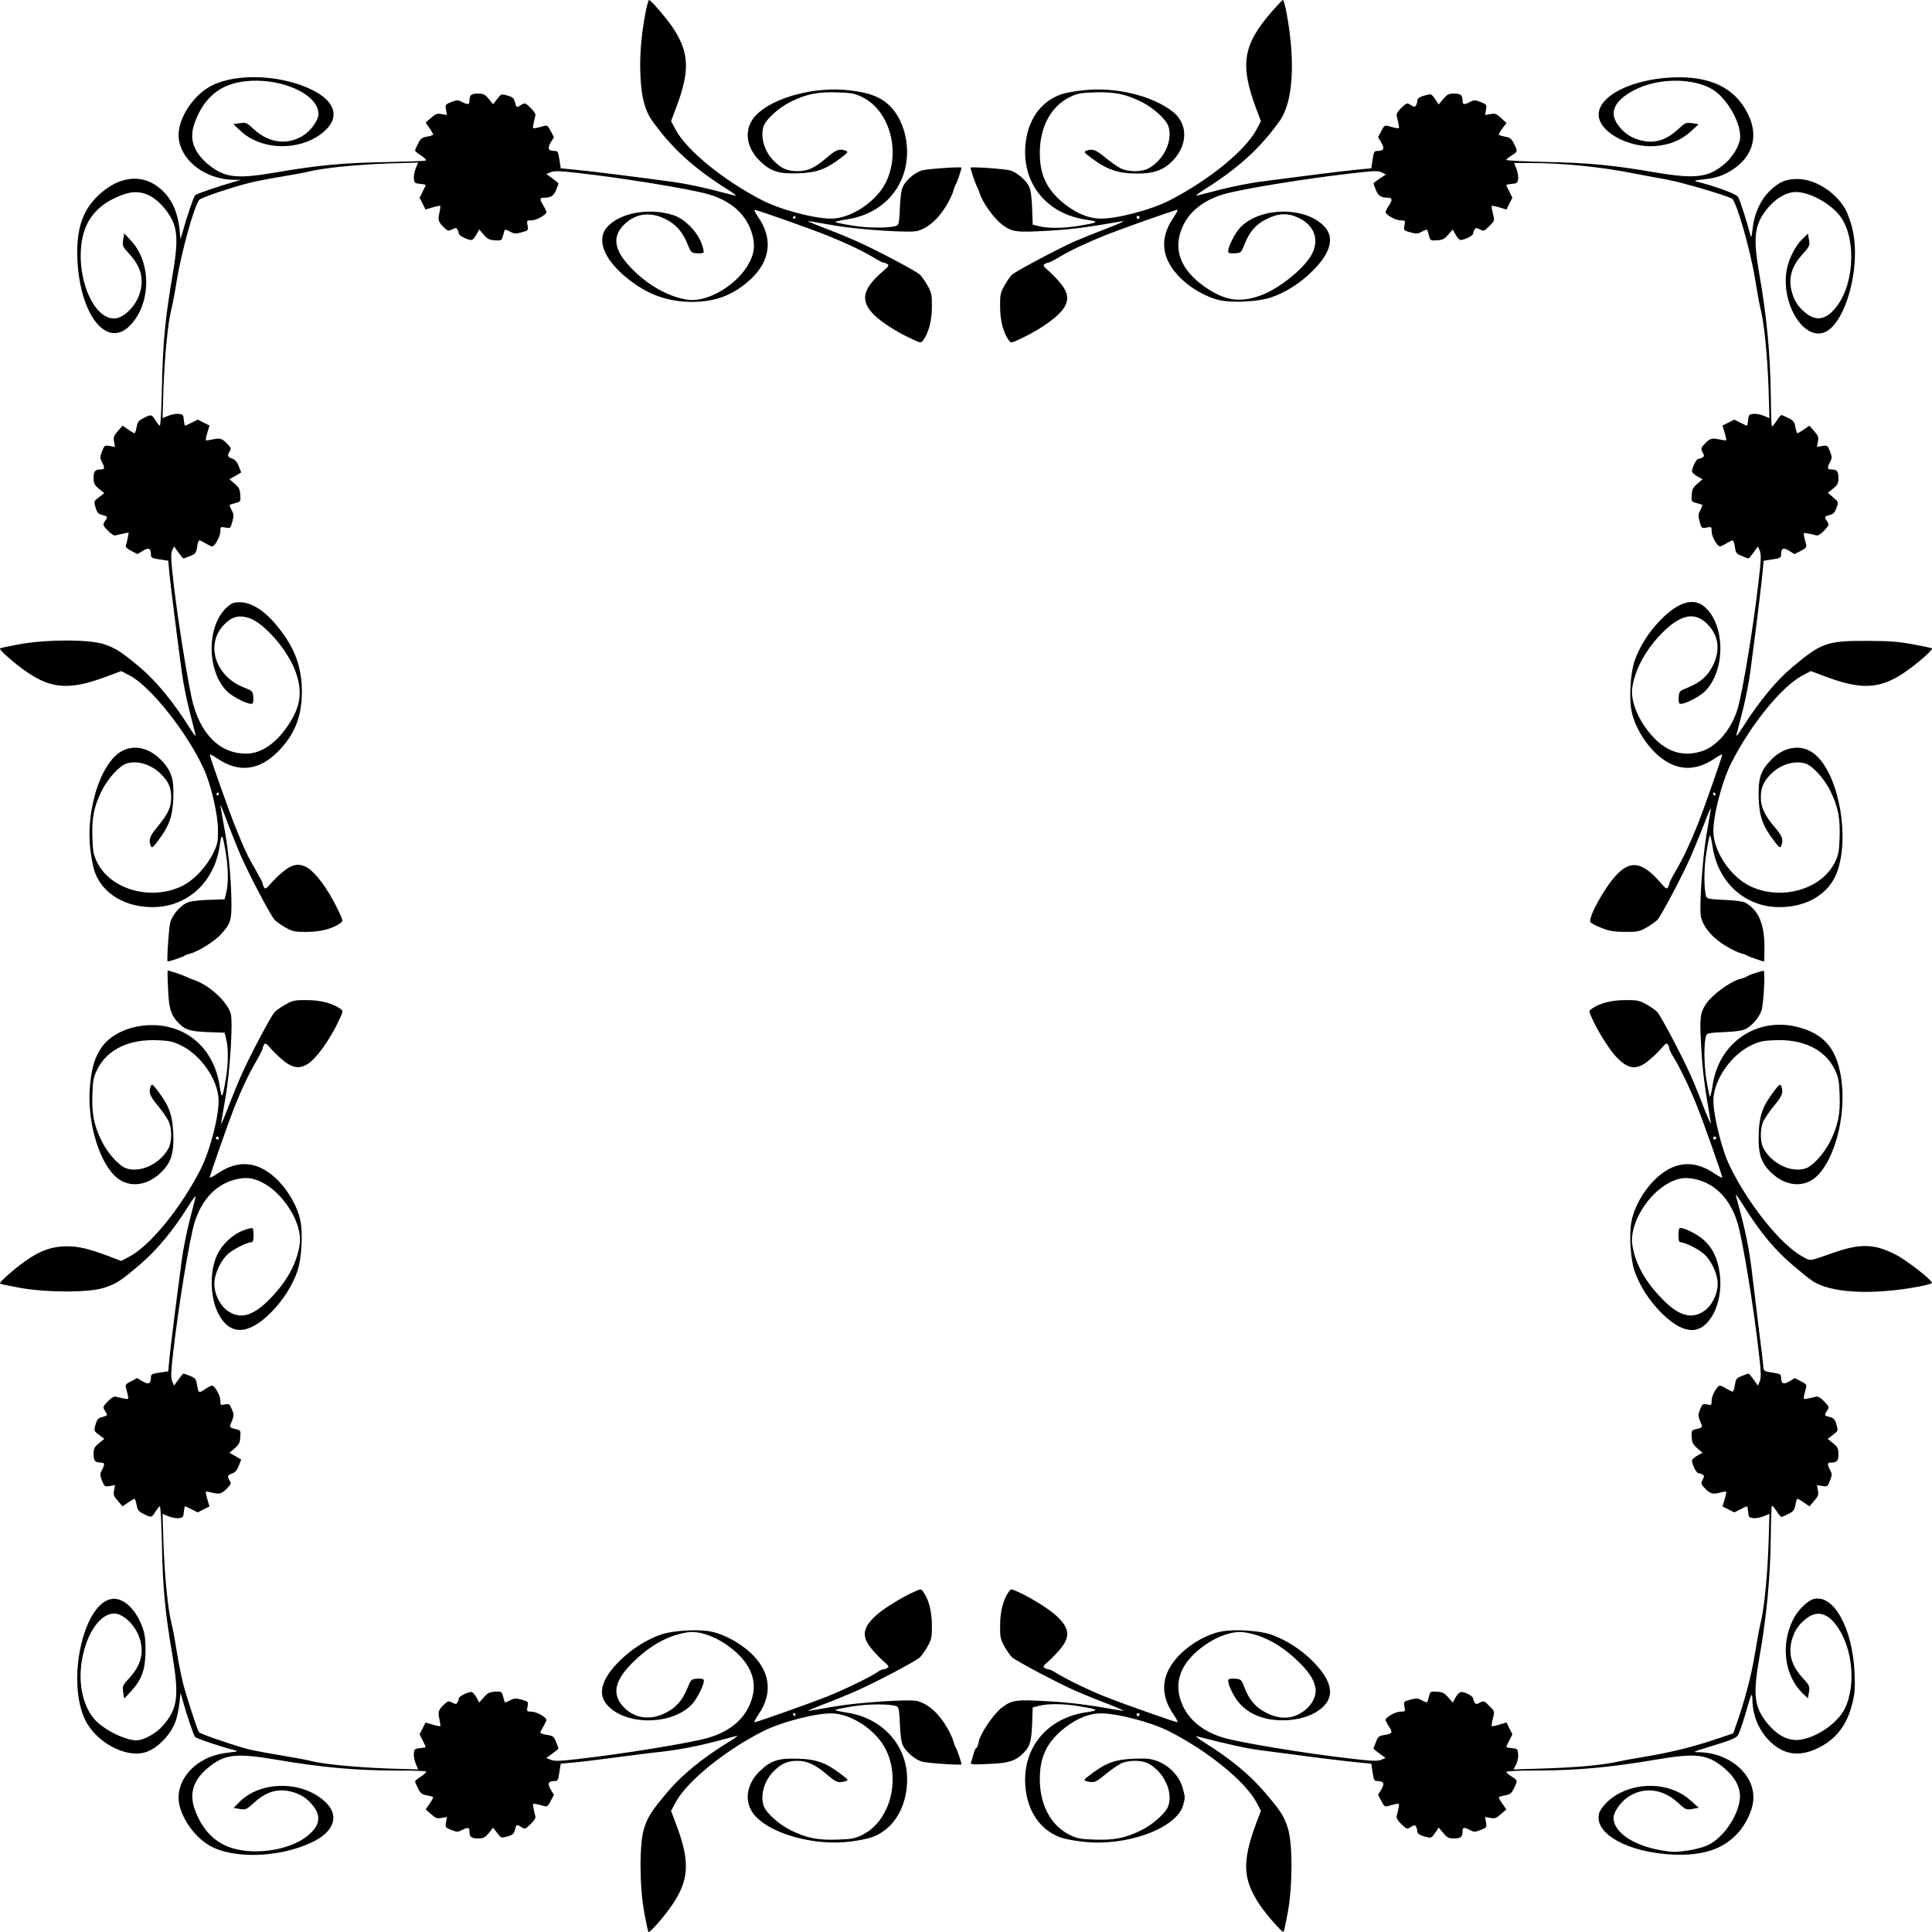
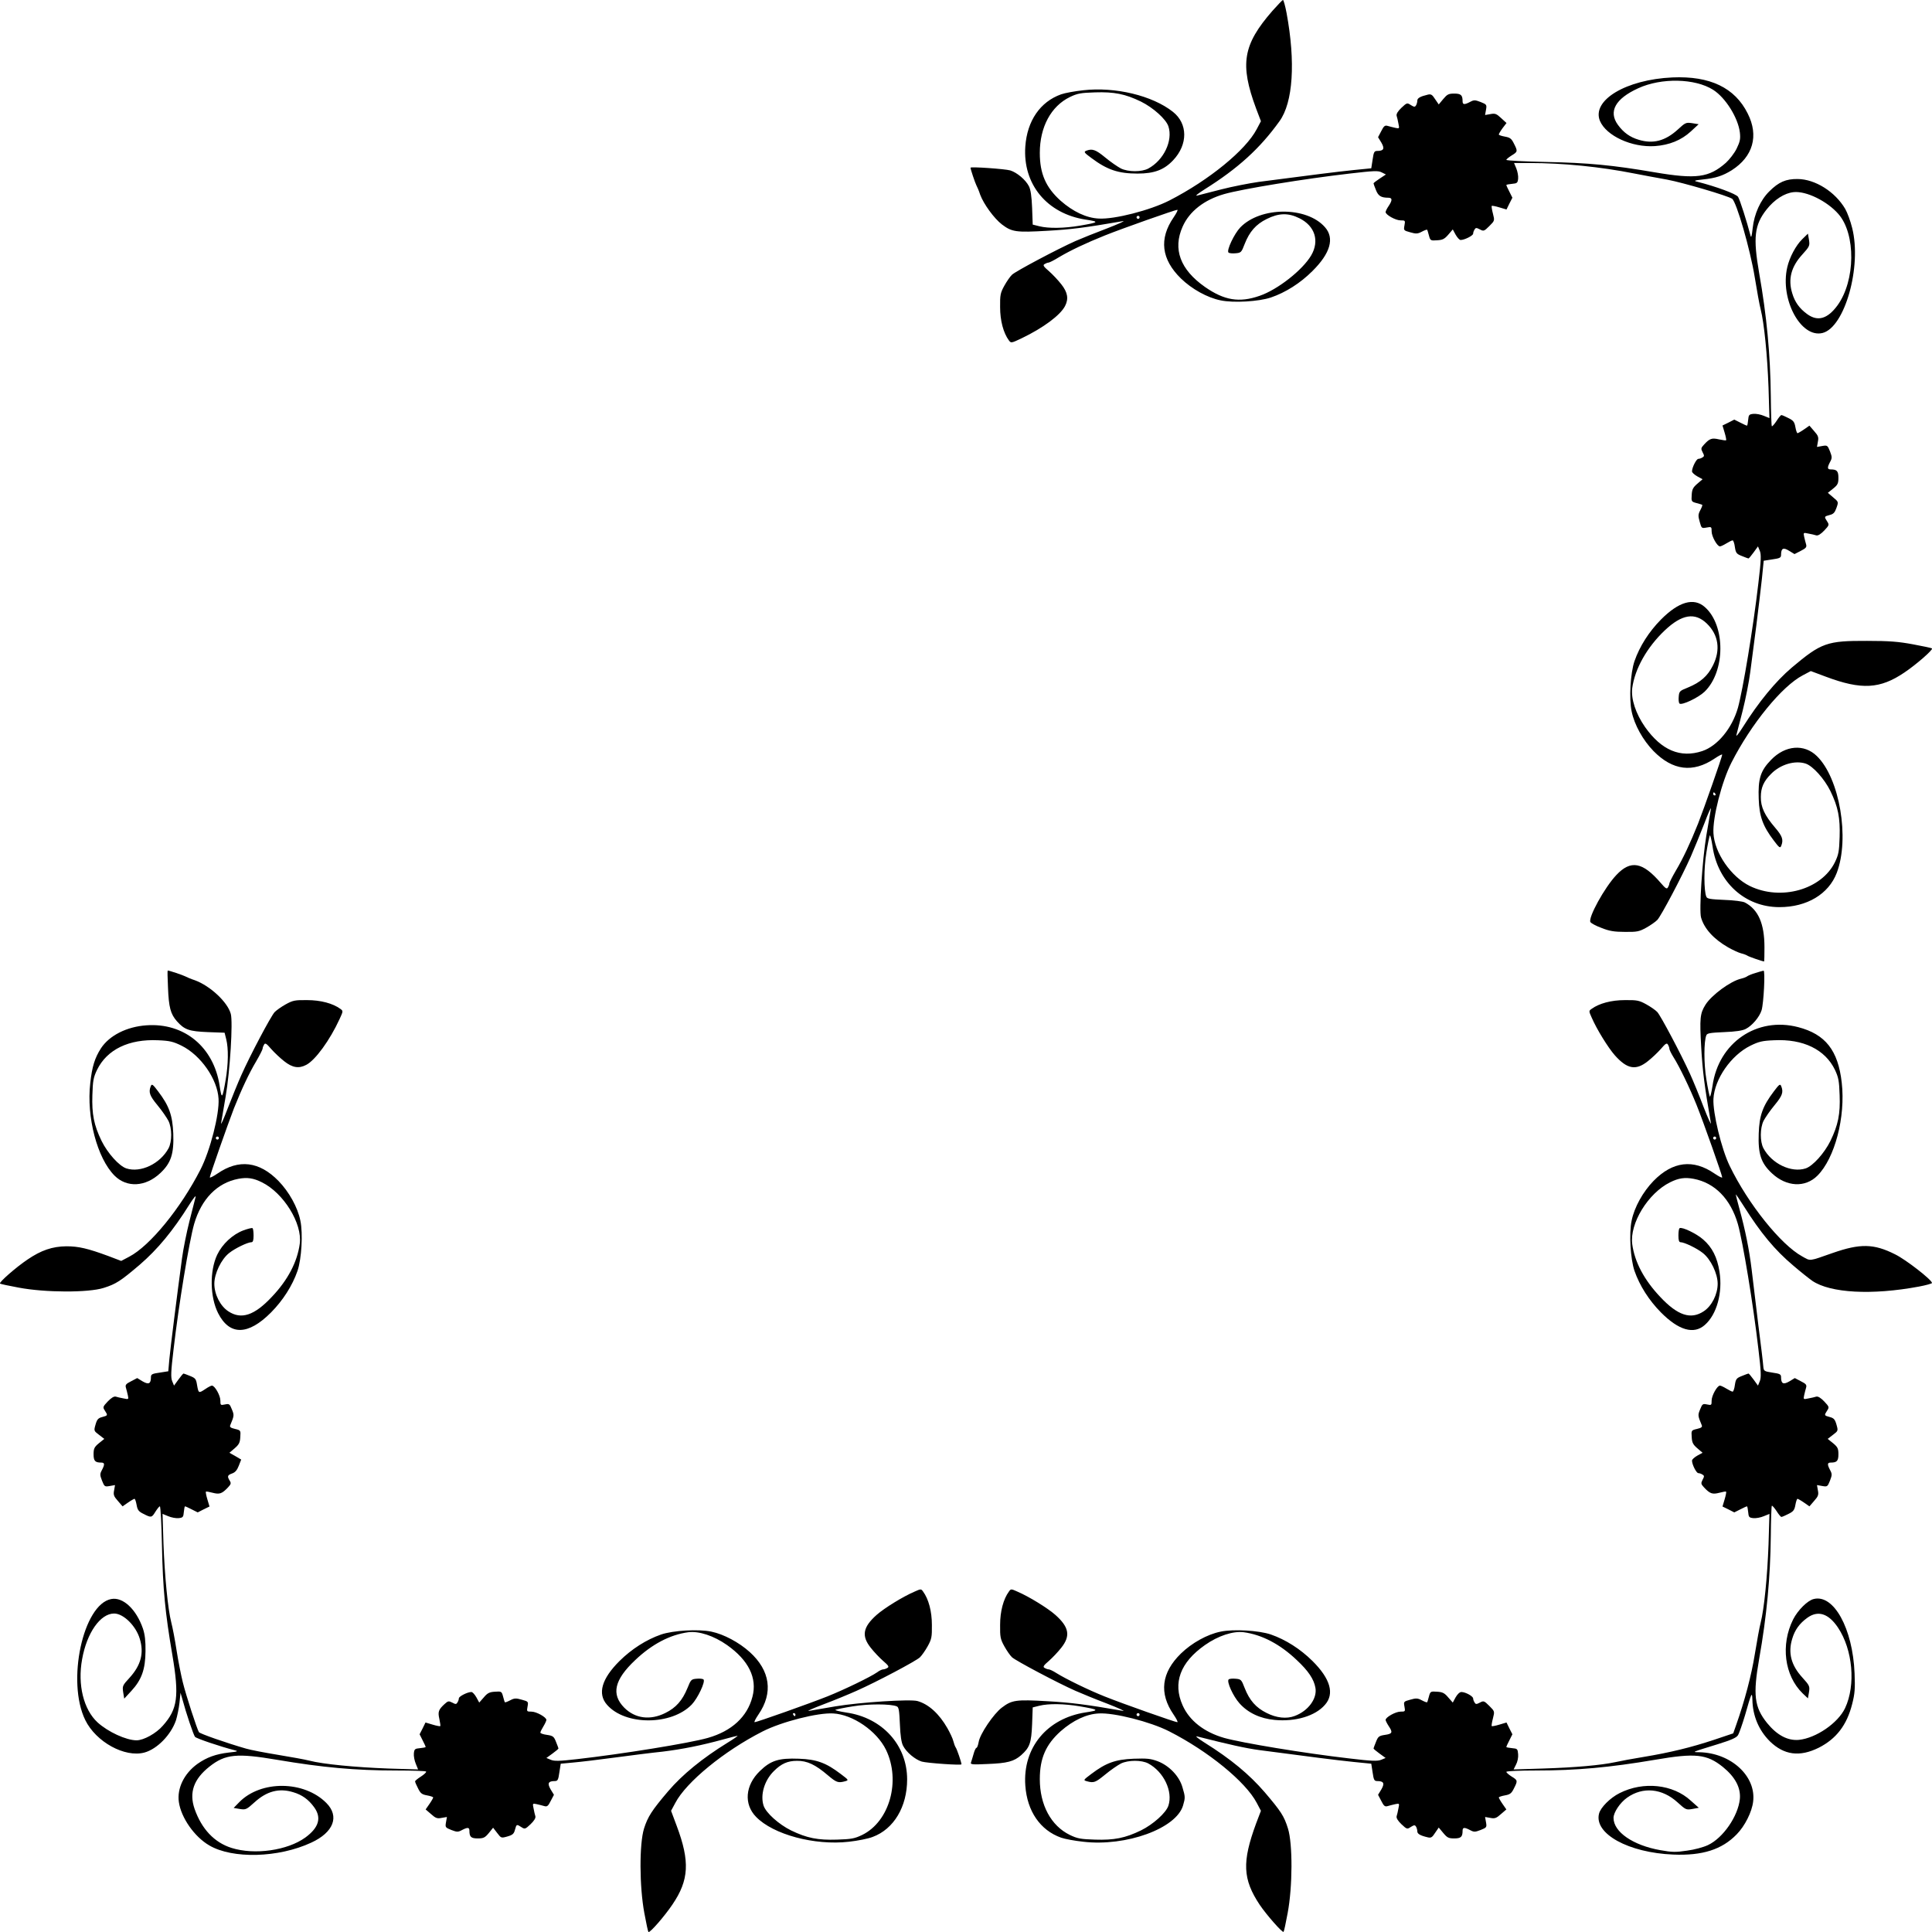
<svg xmlns="http://www.w3.org/2000/svg" version="1.0" width="1280pt" height="1280pt" viewBox="0 0 1280 1280" preserveAspectRatio="xMidYMid meet">
  <g transform="translate(0,1280) scale(0.1,-0.1)" fill="#000000" stroke="none">
-     <path d="M4276 12713 c-28 -151 -39 -283 -33 -413 6 -145 30 -234 80 -303 129 -180 277 -314 497 -452 41 -26 64 -44 50 -41 -14 4 -86 22 -161 41 -75 19 -185 41 -245 49 -285 39 -520 68 -629 79 l-120 12 -9 58 c-7 49 -11 57 -30 57 -44 0 -51 15 -28 55 l22 36 -21 40 c-17 34 -24 40 -42 35 -12 -4 -35 -9 -51 -13 -28 -6 -28 -5 -21 28 3 19 9 42 12 52 3 12 -8 30 -32 53 -35 33 -38 34 -61 19 -31 -20 -32 -20 -42 17 -7 27 -15 35 -50 45 -42 12 -42 11 -68 -23 l-27 -35 -29 36 c-25 30 -35 35 -73 35 -44 0 -55 -10 -55 -51 0 -23 -12 -24 -50 -4 -26 14 -33 13 -70 -1 -40 -16 -41 -18 -35 -52 l6 -34 -35 6 c-29 6 -40 2 -70 -25 l-36 -31 25 -36 c14 -20 25 -40 25 -43 0 -4 -18 -10 -40 -14 -34 -6 -44 -13 -60 -46 -11 -21 -20 -42 -20 -46 0 -5 19 -21 42 -35 26 -18 36 -29 27 -32 -8 -3 -129 -7 -269 -10 -275 -5 -437 -20 -708 -66 -270 -47 -348 -39 -454 44 -101 80 -135 168 -103 267 46 143 133 237 253 273 240 71 572 -45 572 -200 0 -36 -43 -101 -90 -134 -104 -74 -232 -62 -334 30 -52 49 -56 50 -97 44 l-43 -7 52 -48 c146 -134 417 -129 561 11 93 90 57 192 -92 265 -204 100 -498 112 -664 28 -108 -54 -204 -186 -218 -300 -21 -165 151 -320 360 -324 l50 -1 -35 -10 c-118 -34 -257 -82 -267 -91 -10 -11 -56 -145 -84 -247 l-13 -45 -7 70 c-14 122 -58 211 -138 274 -116 92 -268 72 -400 -54 -106 -101 -147 -225 -138 -425 16 -366 194 -591 346 -439 141 141 147 414 12 561 l-48 52 -7 -43 c-6 -41 -4 -45 43 -96 75 -83 96 -163 67 -258 -26 -86 -108 -167 -170 -167 -155 0 -271 332 -200 572 36 120 130 207 273 253 99 32 187 -2 267 -103 83 -106 91 -184 44 -454 -46 -272 -61 -433 -67 -715 -3 -145 -9 -263 -14 -263 -4 0 -17 16 -29 35 -25 41 -28 41 -79 15 -33 -16 -40 -26 -46 -60 -4 -22 -10 -40 -14 -40 -3 0 -23 11 -43 25 l-36 25 -31 -36 c-27 -30 -31 -41 -25 -70 l6 -35 -34 6 c-34 6 -36 5 -52 -35 -14 -37 -15 -44 -1 -70 20 -38 19 -50 -4 -50 -41 0 -51 -11 -51 -55 0 -38 5 -48 35 -73 l36 -29 -35 -27 c-34 -26 -35 -26 -23 -68 10 -35 18 -43 45 -50 37 -10 37 -11 17 -42 -15 -23 -14 -26 19 -61 23 -24 41 -35 53 -32 10 3 33 9 52 12 l34 7 -7 -37 c-4 -20 -10 -43 -12 -50 -4 -9 9 -21 36 -35 l41 -21 36 22 c38 24 53 17 53 -27 0 -19 8 -23 57 -30 l58 -9 7 -80 c7 -74 50 -418 84 -669 8 -60 30 -170 49 -245 19 -75 37 -147 41 -161 3 -14 -15 9 -41 50 -107 170 -218 305 -326 397 -125 105 -166 131 -243 156 -102 32 -385 31 -561 -2 -65 -12 -122 -24 -125 -27 -8 -9 106 -108 182 -159 162 -110 285 -117 522 -28 l99 37 56 -29 c138 -72 382 -379 492 -621 47 -103 92 -296 93 -399 1 -83 -2 -96 -32 -158 -45 -92 -128 -179 -205 -217 -206 -100 -475 -24 -564 158 -24 50 -28 71 -31 167 -4 126 10 199 61 304 40 81 116 166 164 182 71 23 162 -4 227 -67 51 -50 70 -90 70 -154 1 -67 -18 -109 -91 -198 -52 -63 -60 -86 -44 -126 7 -17 13 -13 49 35 72 95 95 159 100 275 6 133 -11 187 -82 260 -94 97 -219 107 -303 25 -117 -113 -191 -387 -165 -615 6 -56 20 -128 32 -158 52 -140 200 -228 381 -228 228 0 408 163 444 403 14 93 18 89 40 -38 18 -106 19 -209 4 -269 l-11 -44 -111 -4 c-77 -3 -122 -10 -143 -21 -43 -22 -91 -79 -105 -124 -10 -35 -26 -263 -18 -263 13 0 104 31 113 39 6 4 25 11 41 15 47 11 158 81 198 125 67 74 72 92 70 231 -4 169 -20 329 -49 487 -13 73 -24 136 -24 140 1 4 23 -50 49 -122 27 -71 67 -170 89 -220 58 -131 197 -394 222 -420 12 -12 44 -35 73 -51 47 -26 61 -29 142 -28 90 0 171 22 220 58 19 14 19 16 -15 87 -68 141 -151 253 -212 285 -48 25 -91 18 -145 -25 -27 -21 -66 -58 -87 -82 -30 -35 -39 -41 -46 -29 -5 8 -10 20 -10 27 0 6 -21 46 -46 89 -50 85 -76 139 -135 287 -44 109 -169 462 -169 477 0 5 23 -7 51 -26 142 -96 277 -79 403 49 109 111 156 231 156 395 0 153 -42 276 -139 403 -93 124 -188 189 -274 189 -38 0 -53 -6 -82 -32 -138 -121 -137 -427 2 -561 42 -40 152 -92 166 -78 5 5 7 25 5 46 -3 36 -6 38 -66 62 -189 76 -253 289 -125 417 52 52 97 63 164 41 101 -33 261 -219 309 -360 47 -135 30 -234 -59 -362 -81 -115 -175 -176 -271 -176 -177 0 -309 135 -360 368 -34 160 -89 504 -116 728 -21 180 -24 224 -14 248 l13 29 29 -40 c16 -22 31 -40 34 -40 2 0 21 7 43 16 36 14 41 20 47 60 3 24 10 44 15 44 5 0 23 -9 41 -20 18 -11 38 -20 43 -20 18 0 55 66 55 99 0 31 1 32 33 26 33 -6 34 -6 46 38 11 38 11 49 -4 77 -9 17 -15 33 -13 35 2 2 19 7 38 12 34 9 35 11 32 54 -2 36 -8 49 -37 74 l-35 30 39 22 39 23 -16 41 c-11 29 -24 44 -44 51 -31 11 -34 19 -16 48 10 16 9 23 -12 45 -37 40 -52 45 -99 34 -24 -5 -45 -8 -47 -6 -2 2 2 25 10 51 l14 47 -39 19 -39 20 -40 -20 c-21 -11 -41 -20 -44 -20 -3 0 -6 17 -8 38 -3 33 -6 37 -34 40 -18 2 -49 -4 -70 -13 l-37 -15 6 197 c8 213 29 434 52 523 8 30 24 113 35 185 31 193 116 499 150 541 13 15 214 83 335 113 44 11 137 29 206 40 69 11 155 27 191 36 106 24 308 44 520 52 l198 6 -15 -37 c-9 -21 -15 -52 -13 -70 3 -28 7 -31 41 -34 20 -2 37 -5 37 -8 0 -3 -9 -23 -20 -44 l-20 -40 20 -39 19 -39 47 14 c26 8 49 12 51 10 2 -2 -1 -23 -6 -47 -11 -47 -6 -62 33 -98 24 -22 28 -23 52 -11 22 12 27 12 34 0 6 -8 10 -21 10 -28 0 -13 57 -42 83 -42 8 0 22 16 33 35 l19 35 30 -35 c25 -29 38 -35 74 -37 43 -3 45 -2 54 32 5 19 10 36 12 38 2 2 18 -4 35 -13 28 -15 39 -15 77 -4 44 12 44 13 38 46 -6 32 -5 33 26 33 33 0 99 37 99 55 0 6 -9 25 -20 43 -26 42 -25 52 3 52 47 0 66 12 81 51 9 22 16 41 16 43 0 3 -18 18 -40 34 l-40 29 28 12 c23 10 59 9 173 -4 285 -31 746 -106 869 -141 158 -45 261 -140 295 -272 18 -65 12 -117 -18 -177 -73 -146 -273 -269 -408 -251 -128 17 -271 98 -382 215 -108 114 -122 201 -45 280 75 77 174 91 276 40 71 -35 113 -83 147 -166 22 -55 25 -58 60 -61 21 -2 41 0 46 5 4 4 -3 35 -16 68 -31 76 -112 156 -182 179 -160 52 -357 17 -441 -79 -75 -85 -17 -223 148 -350 129 -100 259 -145 415 -145 155 0 271 44 384 146 134 122 154 270 56 413 -19 28 -31 51 -25 51 14 0 363 -123 480 -170 127 -51 228 -99 304 -144 32 -20 64 -36 70 -36 6 0 18 -5 26 -10 12 -7 6 -16 -29 -46 -141 -121 -155 -199 -54 -296 48 -45 137 -103 232 -148 71 -34 73 -34 87 -15 36 49 58 130 58 220 1 81 -2 95 -28 142 -16 29 -39 61 -51 73 -26 25 -289 164 -420 222 -49 22 -148 63 -220 90 -71 27 -114 46 -95 43 19 -3 98 -17 175 -30 162 -27 496 -49 544 -35 74 21 143 84 198 180 17 30 35 69 39 85 4 17 11 35 15 41 8 9 39 100 39 113 0 8 -228 -8 -263 -18 -45 -14 -102 -62 -124 -105 -11 -21 -18 -66 -21 -143 -4 -91 -7 -113 -21 -118 -40 -17 -190 -17 -291 0 -58 9 -109 20 -115 23 -5 3 27 11 72 18 196 28 341 151 388 329 41 159 -6 342 -113 436 -58 51 -133 77 -258 91 -228 26 -502 -48 -615 -165 -82 -84 -72 -209 25 -303 73 -71 126 -87 259 -82 116 4 180 27 276 100 48 36 52 42 35 49 -39 16 -64 8 -116 -37 -90 -77 -135 -98 -203 -98 -68 0 -107 17 -158 68 -63 62 -91 158 -68 229 16 48 101 124 182 164 105 51 178 65 304 61 96 -3 117 -7 167 -31 182 -89 257 -359 158 -564 -61 -124 -221 -234 -350 -241 -103 -6 -341 55 -468 120 -259 133 -506 334 -578 473 l-28 52 37 99 c87 232 83 352 -18 510 -39 61 -152 194 -165 194 -4 0 -15 -39 -24 -87z m994 -1353 c0 -5 -5 -10 -11 -10 -5 0 -7 5 -4 10 3 6 8 10 11 10 2 0 4 -4 4 -10z m-3820 -3820 c0 -5 -5 -10 -11 -10 -5 0 -7 5 -4 10 3 6 8 10 11 10 2 0 4 -4 4 -10z" />
    <path d="M8430 12728 c-196 -225 -217 -353 -108 -647 l32 -84 -28 -53 c-73 -139 -315 -337 -578 -472 -127 -65 -364 -126 -468 -120 -83 4 -171 46 -253 118 -98 88 -138 179 -138 317 0 171 74 309 199 370 50 24 71 28 167 31 126 4 199 -10 304 -61 81 -40 166 -116 182 -164 31 -95 -31 -225 -134 -280 -44 -23 -132 -23 -181 1 -21 11 -68 43 -104 73 -63 52 -86 60 -126 44 -17 -7 -13 -13 35 -48 104 -78 178 -103 306 -103 111 0 176 25 236 89 98 104 97 242 -2 320 -136 108 -383 167 -594 143 -56 -6 -122 -18 -147 -27 -138 -49 -225 -175 -237 -345 -18 -251 144 -446 400 -485 93 -14 89 -18 -38 -40 -106 -18 -209 -19 -269 -4 l-44 11 -4 111 c-3 77 -10 122 -21 143 -22 43 -79 91 -124 105 -35 10 -263 26 -263 18 0 -11 30 -99 38 -115 6 -11 18 -39 26 -64 23 -62 92 -157 144 -197 66 -50 93 -54 301 -42 159 9 246 20 501 64 19 3 -28 -18 -105 -48 -77 -29 -171 -67 -210 -84 -117 -52 -396 -200 -420 -223 -12 -11 -35 -44 -51 -73 -26 -47 -29 -61 -28 -142 0 -90 22 -171 58 -220 14 -19 16 -19 87 15 141 68 253 151 285 212 25 48 18 91 -25 145 -21 27 -58 66 -82 87 -35 30 -41 39 -29 46 8 5 20 10 26 10 6 0 38 16 70 36 76 45 177 93 304 144 117 47 466 170 480 170 6 0 -6 -23 -25 -51 -97 -141 -81 -277 49 -404 72 -70 174 -127 263 -145 85 -18 253 -8 333 19 97 33 195 95 275 175 119 118 148 218 83 291 -121 138 -427 137 -561 -2 -40 -42 -92 -152 -78 -166 5 -5 26 -7 47 -5 36 3 39 6 60 61 32 82 75 131 146 166 80 40 143 42 217 5 103 -51 134 -150 78 -246 -57 -97 -222 -227 -342 -268 -135 -47 -234 -30 -362 59 -164 115 -214 251 -148 399 45 102 143 178 275 216 118 34 535 102 831 136 163 19 190 20 213 8 l28 -14 -41 -27 c-23 -15 -41 -29 -41 -32 0 -3 7 -22 16 -44 15 -39 34 -51 82 -51 27 0 28 -16 2 -55 -11 -16 -20 -34 -20 -40 0 -18 66 -55 99 -55 31 0 32 -1 26 -33 -6 -33 -6 -34 38 -46 38 -11 49 -11 77 4 17 9 33 15 35 13 2 -2 7 -19 12 -38 9 -34 11 -35 54 -32 36 2 49 8 74 37 l30 35 19 -35 c11 -19 25 -35 33 -35 26 0 83 29 83 42 0 7 4 20 10 28 7 12 12 12 35 0 24 -13 28 -12 62 22 36 36 36 36 24 83 -7 26 -10 49 -8 51 2 2 25 -2 51 -10 l47 -14 19 39 20 39 -20 40 c-11 21 -20 41 -20 44 0 3 17 6 38 8 33 3 37 6 40 34 2 18 -4 48 -12 68 l-15 36 102 0 c222 0 470 -25 692 -69 55 -11 154 -29 220 -41 106 -20 402 -107 431 -127 29 -22 120 -336 150 -522 14 -86 31 -181 39 -211 23 -91 44 -302 52 -518 l6 -202 -37 15 c-21 9 -52 15 -70 13 -28 -3 -31 -7 -34 -40 -2 -21 -5 -38 -8 -38 -3 0 -23 9 -44 20 l-40 20 -39 -20 -39 -19 14 -47 c8 -26 12 -49 10 -51 -2 -2 -23 1 -47 6 -47 11 -62 6 -98 -33 -22 -24 -23 -28 -11 -52 12 -22 12 -27 0 -34 -8 -6 -21 -10 -28 -10 -13 0 -42 -57 -42 -83 0 -8 16 -22 35 -33 l35 -19 -35 -30 c-29 -25 -35 -38 -37 -74 -3 -43 -2 -45 32 -54 19 -5 36 -10 38 -12 2 -2 -4 -18 -13 -35 -15 -28 -15 -39 -4 -77 12 -44 13 -44 46 -38 32 6 33 5 33 -26 0 -33 37 -99 55 -99 6 0 25 9 43 20 18 11 36 20 41 20 5 0 12 -20 15 -44 6 -40 11 -46 47 -60 22 -9 41 -16 43 -16 3 0 18 18 34 40 l29 40 12 -29 c10 -24 9 -63 -9 -212 -34 -296 -103 -711 -136 -829 -39 -136 -135 -252 -236 -286 -145 -48 -270 5 -379 159 -62 89 -94 187 -85 258 17 128 98 271 215 382 114 108 201 122 280 45 77 -75 91 -174 40 -276 -35 -71 -83 -113 -166 -147 -55 -22 -58 -25 -61 -60 -2 -21 0 -41 5 -46 14 -14 124 38 166 78 139 134 140 440 2 561 -73 65 -173 36 -291 -83 -79 -80 -141 -177 -175 -275 -27 -79 -37 -248 -19 -333 18 -89 75 -191 145 -263 127 -129 261 -146 404 -50 28 19 51 31 51 26 0 -13 -121 -358 -160 -457 -51 -128 -101 -234 -147 -311 -24 -41 -43 -79 -43 -85 0 -7 -5 -19 -10 -27 -7 -12 -16 -6 -46 29 -121 141 -200 155 -295 54 -78 -82 -189 -284 -172 -312 5 -8 38 -26 74 -39 50 -20 83 -26 154 -26 81 -1 95 2 142 28 29 16 61 39 73 51 25 26 165 291 222 420 22 50 62 149 90 220 27 72 46 114 43 95 -3 -19 -17 -98 -30 -175 -27 -162 -49 -496 -35 -544 21 -74 84 -143 180 -198 30 -17 69 -35 85 -39 17 -4 35 -11 41 -15 9 -7 99 -38 112 -39 1 0 2 42 2 94 0 157 -41 250 -130 297 -14 7 -73 15 -137 17 -91 4 -113 7 -118 21 -17 40 -17 190 0 291 9 58 20 109 23 115 3 5 11 -27 18 -72 34 -238 215 -403 443 -403 182 0 326 86 380 227 87 228 19 628 -132 774 -84 82 -209 72 -303 -25 -71 -73 -87 -126 -82 -259 4 -116 27 -180 100 -276 36 -48 42 -52 49 -35 16 40 8 64 -40 120 -70 82 -96 137 -95 204 0 62 19 104 68 153 62 63 158 91 229 68 48 -16 124 -101 164 -182 51 -105 65 -178 61 -304 -3 -96 -7 -117 -31 -167 -89 -182 -358 -258 -564 -158 -124 61 -234 219 -241 350 -6 102 55 341 119 467 131 257 335 507 473 579 l53 28 99 -37 c237 -89 360 -82 522 28 76 51 190 150 182 159 -3 3 -60 15 -125 27 -96 18 -158 23 -305 23 -266 1 -303 -12 -499 -177 -108 -92 -219 -227 -326 -397 -26 -41 -44 -64 -41 -50 4 14 22 87 42 163 19 76 42 191 50 255 8 64 26 203 40 307 13 105 30 244 37 310 l12 120 58 9 c49 7 57 11 57 30 0 44 15 51 53 27 l36 -22 41 21 c35 18 41 25 36 43 -4 12 -9 35 -13 51 -6 28 -5 28 28 21 19 -3 42 -9 52 -12 12 -3 30 8 53 32 33 35 34 38 19 61 -20 31 -20 32 17 42 25 6 34 16 45 47 14 40 14 40 -22 70 l-35 30 35 28 c30 24 35 34 35 71 0 45 -10 56 -51 56 -23 0 -24 12 -4 50 14 26 13 33 -1 70 -16 40 -18 41 -52 35 l-34 -6 6 35 c6 29 2 40 -25 70 l-31 36 -36 -25 c-20 -14 -40 -25 -43 -25 -4 0 -10 18 -14 40 -6 34 -13 44 -46 60 -21 11 -42 20 -47 20 -4 0 -19 -18 -32 -39 -14 -21 -28 -37 -31 -35 -3 1 -6 92 -7 201 -3 274 -27 531 -77 813 -41 237 -32 319 49 422 52 66 119 109 179 115 83 9 222 -59 297 -145 116 -132 113 -441 -6 -605 -66 -90 -131 -109 -201 -58 -51 37 -82 80 -99 138 -29 94 -7 176 67 257 48 53 50 58 44 97 l-7 41 -38 -37 c-42 -41 -84 -120 -99 -186 -49 -212 90 -471 234 -435 147 37 261 440 196 696 -11 45 -32 102 -46 126 -67 114 -199 197 -315 198 -78 1 -126 -20 -188 -82 -59 -58 -100 -150 -110 -243 -7 -62 -10 -69 -16 -44 -22 85 -69 233 -81 251 -12 19 -144 68 -270 100 -26 6 -20 9 37 15 86 9 131 24 191 61 141 90 181 228 106 376 -85 171 -250 250 -499 239 -307 -14 -536 -151 -480 -288 42 -99 211 -177 364 -167 96 7 175 39 238 97 l52 48 -43 7 c-41 6 -45 4 -96 -43 -83 -75 -163 -96 -258 -67 -58 17 -101 48 -138 99 -64 88 -17 173 134 242 154 71 377 66 497 -10 82 -52 165 -185 177 -282 5 -44 1 -61 -21 -107 -15 -31 -48 -73 -72 -95 -112 -98 -196 -109 -469 -63 -280 48 -438 63 -722 69 -145 3 -263 9 -263 14 0 4 16 17 35 29 41 25 41 28 15 79 -16 33 -26 40 -60 46 -22 4 -40 10 -40 14 0 4 11 23 25 42 l26 34 -36 33 c-31 29 -40 32 -71 26 l-35 -6 6 34 c6 34 5 36 -35 52 -37 14 -44 15 -70 1 -38 -20 -50 -19 -50 4 0 41 -11 51 -55 51 -38 0 -47 -5 -73 -36 l-30 -36 -24 35 c-19 30 -27 35 -48 30 -51 -12 -70 -23 -70 -40 0 -10 -4 -24 -9 -32 -7 -11 -13 -10 -34 3 -24 16 -26 16 -62 -18 -24 -23 -35 -41 -32 -53 3 -10 9 -33 12 -52 7 -33 7 -34 -21 -28 -16 4 -39 9 -51 13 -18 5 -25 -1 -42 -35 l-21 -40 22 -36 c23 -40 16 -55 -28 -55 -19 0 -23 -8 -30 -57 l-9 -58 -120 -12 c-107 -11 -265 -31 -625 -78 -63 -9 -176 -31 -250 -50 -74 -19 -146 -37 -160 -41 -14 -3 9 15 50 41 222 139 368 272 497 452 90 124 107 392 47 716 -9 48 -20 87 -24 87 -4 0 -35 -33 -70 -72z m-880 -1368 c0 -5 -4 -10 -10 -10 -5 0 -10 5 -10 10 0 6 5 10 10 10 6 0 10 -4 10 -10z m3815 -3820 c3 -5 1 -10 -4 -10 -6 0 -11 5 -11 10 0 6 2 10 4 10 3 0 8 -4 11 -10z" />
    <path d="M1113 6258 c5 -132 17 -176 59 -224 50 -56 80 -67 205 -72 l111 -4 11 -44 c15 -60 14 -163 -4 -269 -22 -127 -26 -131 -40 -38 -39 256 -234 418 -485 400 -130 -9 -245 -67 -301 -152 -41 -64 -59 -121 -71 -231 -26 -225 46 -498 161 -613 81 -81 205 -75 302 16 72 67 92 128 87 263 -5 120 -27 183 -100 279 -36 48 -42 52 -49 35 -16 -40 -8 -63 44 -126 30 -36 62 -83 73 -104 24 -49 24 -137 1 -181 -55 -103 -185 -165 -280 -134 -48 16 -124 101 -164 182 -51 105 -65 178 -61 304 3 96 7 117 31 167 66 135 211 205 404 196 77 -3 101 -9 156 -36 127 -63 238 -222 245 -352 6 -102 -55 -341 -119 -467 -131 -257 -335 -507 -473 -579 l-53 -28 -84 32 c-138 51 -199 65 -279 65 -93 -1 -167 -26 -258 -88 -76 -51 -190 -151 -182 -159 3 -3 60 -15 125 -27 175 -33 459 -34 561 -2 83 26 113 46 240 154 118 102 219 223 329 399 26 41 44 64 41 50 -4 -14 -22 -86 -41 -161 -19 -75 -41 -185 -49 -245 -34 -251 -77 -595 -84 -669 l-7 -80 -57 -9 c-50 -7 -58 -11 -58 -30 0 -44 -15 -51 -55 -28 l-36 22 -40 -21 c-34 -17 -40 -24 -35 -42 4 -12 9 -35 13 -51 6 -28 5 -28 -28 -21 -19 3 -42 9 -52 12 -12 3 -30 -8 -53 -32 -33 -35 -34 -38 -19 -61 20 -31 20 -32 -17 -42 -27 -7 -35 -15 -45 -50 -12 -42 -11 -42 23 -68 l35 -27 -36 -29 c-30 -25 -35 -35 -35 -73 0 -44 10 -55 51 -55 23 0 24 -12 4 -50 -14 -26 -13 -33 1 -70 16 -40 18 -41 52 -35 l34 6 -6 -35 c-6 -29 -2 -40 25 -70 l31 -36 36 25 c20 14 40 25 43 25 4 0 10 -18 14 -40 6 -34 13 -44 46 -60 51 -26 54 -26 79 15 12 19 25 35 29 35 5 0 11 -118 14 -262 6 -285 21 -443 69 -723 46 -273 35 -358 -63 -468 -44 -51 -127 -97 -174 -97 -69 0 -190 56 -259 119 -92 85 -133 249 -102 418 31 175 121 303 212 303 62 0 144 -81 170 -167 29 -95 8 -175 -67 -258 -47 -51 -49 -55 -43 -96 l7 -43 48 52 c68 74 92 143 93 262 1 68 -4 111 -17 150 -44 128 -132 211 -210 196 -187 -35 -297 -547 -172 -802 71 -145 262 -250 392 -215 84 23 176 117 209 214 8 26 19 78 23 115 l7 67 13 -45 c24 -90 73 -235 83 -247 9 -11 169 -65 263 -89 26 -6 20 -9 -39 -15 -86 -10 -147 -32 -209 -76 -88 -64 -135 -162 -122 -252 15 -104 103 -230 201 -287 154 -91 459 -83 676 18 148 68 189 174 100 263 -148 149 -434 151 -577 5 l-37 -38 41 -7 c39 -6 44 -4 97 44 81 74 163 96 257 67 58 -17 101 -48 138 -99 51 -70 32 -135 -58 -201 -119 -86 -336 -117 -489 -69 -114 36 -198 125 -245 259 -37 108 -6 197 99 280 105 83 181 90 447 45 300 -51 520 -71 787 -71 108 0 199 -3 201 -7 3 -5 -13 -19 -34 -33 -21 -13 -39 -28 -39 -32 0 -5 9 -26 20 -47 16 -33 26 -40 60 -46 22 -4 40 -10 40 -14 0 -3 -11 -23 -25 -43 l-25 -36 36 -31 c30 -27 41 -31 70 -25 l35 6 -6 -34 c-6 -34 -5 -36 35 -52 37 -14 44 -15 70 -1 38 20 50 19 50 -4 0 -41 11 -51 55 -51 38 0 48 5 73 35 l29 36 27 -35 c26 -34 26 -35 68 -23 35 10 43 18 50 45 10 37 11 37 42 17 23 -15 26 -14 61 19 24 23 35 41 32 53 -3 10 -9 33 -12 52 -7 33 -7 34 21 28 16 -4 39 -9 51 -13 18 -5 25 1 42 35 l21 40 -22 36 c-23 40 -16 55 28 55 19 0 23 8 30 58 l9 57 85 8 c47 4 171 19 275 33 105 14 246 32 315 39 131 16 256 41 402 81 48 13 90 24 94 24 5 0 -25 -21 -66 -46 -167 -103 -299 -211 -393 -321 -109 -128 -135 -169 -160 -247 -32 -102 -31 -385 2 -561 12 -65 24 -122 27 -125 9 -8 108 106 159 182 110 162 117 285 28 522 l-37 99 28 52 c72 138 323 344 579 474 126 64 365 125 467 119 130 -7 289 -116 350 -241 99 -205 24 -475 -158 -564 -50 -24 -71 -28 -167 -31 -126 -4 -199 10 -304 61 -81 40 -166 116 -182 164 -23 71 5 167 68 229 49 49 91 68 153 68 67 1 122 -25 204 -95 58 -49 69 -53 116 -40 24 7 23 8 -30 48 -97 74 -160 97 -277 101 -133 5 -186 -11 -259 -82 -97 -94 -107 -219 -25 -303 113 -117 387 -191 615 -165 56 6 128 20 158 32 140 52 228 200 228 381 0 228 -165 409 -403 443 -45 7 -77 15 -72 18 6 3 57 14 115 23 101 17 251 17 291 0 14 -5 17 -27 21 -118 3 -77 10 -122 21 -143 22 -43 79 -91 124 -105 35 -10 263 -26 263 -18 0 13 -31 104 -39 113 -4 6 -11 25 -15 41 -4 17 -22 55 -39 85 -55 96 -124 159 -198 180 -48 14 -382 -8 -544 -35 -77 -13 -156 -27 -175 -30 -19 -3 24 16 95 43 72 27 171 68 220 90 131 58 394 197 420 222 12 12 35 44 51 73 26 47 29 61 28 142 0 90 -22 171 -58 220 -13 19 -15 19 -57 0 -77 -33 -200 -109 -251 -154 -91 -81 -102 -139 -39 -218 21 -27 58 -66 82 -87 35 -30 41 -39 29 -46 -8 -5 -21 -10 -28 -10 -8 0 -26 -8 -40 -19 -44 -31 -220 -116 -330 -160 -118 -47 -468 -171 -482 -171 -6 0 6 23 25 51 99 144 78 291 -58 414 -71 64 -172 118 -254 135 -85 18 -254 8 -333 -19 -98 -34 -195 -96 -275 -175 -119 -118 -148 -218 -83 -291 121 -138 427 -137 561 2 40 42 92 152 78 166 -5 5 -25 7 -46 5 -35 -3 -38 -6 -60 -61 -34 -83 -76 -131 -147 -166 -100 -50 -200 -37 -272 35 -88 89 -66 185 72 315 111 106 232 169 352 185 70 9 169 -23 257 -85 143 -101 201 -219 168 -343 -34 -132 -137 -227 -295 -272 -122 -35 -569 -107 -869 -141 -114 -13 -149 -14 -172 -4 l-29 12 40 29 c22 16 40 31 40 34 0 2 -7 21 -16 43 -14 36 -20 41 -60 47 -24 3 -44 10 -44 15 0 5 9 23 20 41 11 18 20 38 20 43 0 18 -66 55 -99 55 -31 0 -32 1 -26 33 6 33 6 34 -38 46 -38 11 -49 11 -77 -4 -17 -9 -33 -15 -35 -13 -2 2 -7 19 -12 38 -9 34 -11 35 -54 32 -36 -2 -50 -9 -74 -38 l-30 -34 -19 35 c-11 19 -25 35 -33 35 -26 0 -83 -29 -83 -42 0 -7 -4 -20 -10 -28 -7 -12 -12 -12 -34 0 -24 12 -28 11 -52 -11 -39 -36 -44 -51 -33 -98 5 -24 8 -45 6 -47 -2 -2 -25 2 -51 10 l-47 14 -19 -39 -20 -39 20 -40 c11 -21 20 -41 20 -44 0 -3 -17 -6 -37 -8 -34 -3 -38 -6 -41 -34 -2 -18 4 -49 13 -70 l15 -37 -197 6 c-217 8 -434 29 -522 52 -31 8 -126 25 -211 39 -85 14 -180 32 -210 41 -132 38 -306 99 -312 109 -12 18 -86 245 -107 331 -11 44 -30 139 -41 210 -11 72 -27 155 -35 185 -23 89 -44 310 -52 523 l-6 197 37 -15 c21 -9 52 -15 70 -13 28 3 31 7 34 41 2 20 5 37 8 37 3 0 23 -9 44 -20 l40 -20 39 20 39 19 -14 47 c-8 26 -12 49 -10 51 2 3 22 -1 45 -7 46 -12 62 -6 101 35 21 22 22 29 12 45 -18 29 -15 37 16 48 20 7 33 22 44 51 l16 41 -39 23 -39 22 35 30 c29 25 35 38 37 74 3 44 3 45 -35 54 -30 7 -37 13 -31 26 26 62 26 66 10 104 -14 36 -18 38 -46 32 -29 -6 -30 -5 -30 26 0 34 -37 99 -56 99 -6 0 -27 -11 -47 -25 -41 -27 -42 -26 -52 32 -6 37 -11 43 -46 57 -22 9 -41 16 -43 16 -3 0 -18 -18 -34 -40 l-29 -40 -12 29 c-10 24 -9 63 9 212 34 296 103 712 136 829 48 166 152 273 293 300 59 11 100 5 156 -23 144 -71 269 -273 251 -407 -16 -120 -79 -241 -185 -352 -116 -124 -203 -152 -288 -96 -54 35 -93 113 -93 183 0 67 46 163 99 204 39 31 122 71 147 71 10 0 14 13 14 44 0 25 -3 47 -7 49 -5 3 -31 -4 -59 -14 -73 -27 -141 -91 -175 -162 -51 -108 -48 -280 6 -387 76 -150 199 -148 351 5 79 80 141 177 175 275 27 79 37 248 19 333 -18 89 -75 191 -145 263 -127 130 -263 146 -404 49 -28 -19 -51 -31 -51 -25 0 12 120 354 160 457 51 128 101 234 147 311 24 41 43 79 43 85 0 7 5 19 10 27 7 12 16 6 46 -29 21 -24 60 -61 87 -82 54 -43 97 -50 146 -24 60 31 157 164 221 304 24 52 24 53 5 67 -49 36 -130 58 -220 58 -81 1 -95 -2 -142 -28 -29 -16 -61 -39 -73 -51 -25 -26 -165 -291 -222 -420 -22 -49 -62 -148 -90 -220 -27 -71 -46 -114 -43 -95 3 19 17 98 30 175 29 169 49 494 34 548 -21 78 -137 186 -239 223 -25 8 -53 20 -64 26 -16 8 -104 38 -115 38 -2 0 -1 -51 2 -112z m337 -998 c0 -5 -4 -10 -10 -10 -5 0 -10 5 -10 10 0 6 5 10 10 10 6 0 10 -4 10 -10z m3820 -3820 c0 -5 -2 -10 -4 -10 -3 0 -8 5 -11 10 -3 6 -1 10 4 10 6 0 11 -4 11 -10z" />
    <path d="M11631 6354 c-24 -7 -48 -17 -55 -22 -6 -5 -24 -12 -41 -16 -70 -16 -196 -109 -236 -173 -36 -58 -39 -88 -28 -282 9 -158 22 -260 64 -501 4 -19 -18 28 -48 105 -29 77 -70 176 -90 220 -60 132 -194 385 -217 410 -11 12 -44 35 -73 51 -47 26 -61 29 -142 28 -90 0 -171 -22 -220 -58 -19 -13 -19 -15 0 -57 33 -77 109 -200 154 -251 81 -91 139 -102 218 -39 27 21 66 58 87 82 30 35 39 41 46 29 5 -8 10 -21 10 -28 0 -7 12 -31 26 -54 41 -64 109 -206 154 -318 47 -117 170 -466 170 -480 0 -6 -23 6 -51 25 -141 97 -277 81 -404 -49 -70 -72 -127 -174 -145 -263 -18 -85 -8 -254 19 -333 34 -98 96 -195 175 -275 118 -119 218 -148 291 -83 79 69 119 213 97 353 -15 95 -48 161 -108 213 -44 39 -140 85 -156 75 -5 -2 -8 -24 -8 -49 0 -31 4 -44 14 -44 25 0 108 -40 147 -71 53 -41 99 -137 99 -204 0 -70 -39 -148 -93 -183 -85 -56 -172 -28 -288 96 -106 112 -169 231 -185 349 -18 137 105 338 251 410 56 28 97 34 156 23 141 -27 245 -134 293 -300 33 -117 102 -533 136 -829 18 -149 19 -188 9 -212 l-12 -29 -29 40 c-16 22 -31 40 -34 40 -2 0 -21 -7 -43 -16 -36 -14 -41 -20 -47 -60 -3 -24 -10 -44 -15 -44 -5 0 -23 9 -41 20 -18 11 -37 20 -43 20 -18 0 -55 -66 -55 -99 0 -31 -1 -32 -30 -26 -28 6 -32 4 -46 -32 -16 -38 -16 -42 10 -104 6 -13 -1 -19 -31 -26 -38 -9 -38 -10 -35 -54 2 -36 8 -49 37 -74 l35 -30 -35 -19 c-19 -11 -35 -25 -35 -33 0 -26 29 -83 42 -83 7 0 20 -4 28 -10 12 -7 12 -12 0 -34 -12 -24 -11 -28 11 -52 38 -40 54 -46 100 -34 23 6 43 10 45 7 2 -2 -2 -25 -10 -51 l-14 -47 39 -19 39 -20 40 20 c21 11 41 20 44 20 3 0 6 -17 8 -37 3 -34 6 -38 34 -41 18 -2 49 4 70 13 l37 15 -6 -202 c-8 -216 -29 -427 -52 -518 -8 -30 -25 -125 -39 -210 -22 -138 -67 -309 -124 -470 l-19 -54 -128 -43 c-151 -50 -290 -84 -465 -113 -69 -11 -154 -27 -190 -35 -95 -20 -259 -35 -479 -42 l-193 -6 16 32 c10 18 16 48 14 69 -3 35 -5 37 -40 40 -21 2 -38 5 -38 8 0 3 9 23 20 44 l20 40 -20 39 -19 39 -47 -14 c-26 -8 -49 -12 -51 -10 -2 2 1 25 8 51 12 47 12 47 -24 83 -34 34 -38 35 -62 22 -23 -12 -28 -12 -35 0 -6 8 -10 21 -10 27 0 15 -51 43 -78 43 -11 0 -26 -14 -38 -35 l-19 -35 -30 34 c-24 29 -38 36 -74 38 -43 3 -45 2 -54 -32 -5 -19 -10 -36 -12 -38 -2 -2 -18 4 -35 13 -28 15 -39 15 -77 4 -44 -12 -44 -13 -38 -46 6 -32 5 -33 -26 -33 -33 0 -99 -37 -99 -55 0 -5 9 -23 20 -40 29 -43 25 -52 -24 -59 -40 -6 -46 -11 -60 -47 -9 -22 -16 -41 -16 -43 0 -3 18 -18 40 -34 l40 -29 -29 -12 c-24 -10 -63 -9 -212 9 -296 34 -712 103 -829 136 -132 38 -230 114 -275 216 -66 148 -16 284 148 399 88 62 187 94 257 85 120 -16 241 -79 352 -185 76 -71 113 -126 123 -183 13 -71 -48 -154 -138 -187 -53 -20 -120 -13 -185 20 -71 35 -114 84 -146 166 -21 55 -24 58 -60 61 -21 2 -42 0 -46 -5 -14 -14 29 -110 72 -158 56 -63 137 -101 233 -110 138 -13 269 26 333 100 65 73 36 173 -83 291 -80 79 -177 141 -275 175 -79 27 -248 37 -333 19 -89 -18 -191 -75 -263 -145 -130 -127 -146 -263 -49 -404 19 -28 31 -51 25 -51 -14 0 -363 123 -480 170 -106 42 -258 116 -322 156 -20 13 -43 24 -50 24 -7 0 -20 5 -28 10 -12 7 -6 16 29 46 24 21 61 60 82 87 63 79 52 137 -39 218 -51 45 -174 121 -251 154 -42 19 -44 19 -57 0 -36 -49 -58 -130 -58 -220 -1 -81 2 -95 28 -142 16 -29 39 -62 51 -73 25 -23 306 -172 420 -222 39 -17 133 -56 210 -85 77 -30 124 -52 105 -48 -241 42 -343 55 -501 64 -208 12 -235 8 -301 -42 -55 -41 -146 -176 -154 -228 -4 -21 -10 -39 -15 -39 -4 0 -13 -18 -19 -41 -6 -22 -14 -47 -17 -56 -5 -13 8 -15 108 -10 133 5 177 17 225 59 56 50 67 80 72 205 l4 111 44 11 c60 15 163 14 269 -4 127 -22 131 -26 38 -40 -256 -39 -418 -234 -400 -485 12 -170 99 -296 237 -345 25 -9 91 -21 147 -27 285 -33 616 88 661 240 15 51 15 58 -4 121 -21 74 -88 143 -163 172 -48 18 -72 20 -161 17 -120 -5 -182 -27 -280 -101 -53 -40 -54 -41 -30 -48 47 -13 57 -9 122 44 36 30 83 62 104 73 49 24 137 24 181 1 103 -55 165 -185 134 -280 -16 -48 -101 -124 -182 -164 -105 -51 -178 -65 -304 -61 -96 3 -117 7 -167 31 -125 61 -199 199 -199 370 0 138 40 229 138 317 82 72 170 114 253 118 101 6 341 -55 465 -118 260 -132 508 -335 581 -474 l28 -53 -32 -84 c-94 -255 -89 -369 24 -539 46 -68 151 -187 158 -179 3 3 15 59 27 124 33 175 34 459 2 561 -26 83 -46 113 -154 240 -102 118 -223 219 -399 329 -41 26 -64 44 -50 41 213 -54 324 -79 415 -91 317 -42 512 -67 620 -78 l120 -12 9 -58 c7 -49 11 -57 30 -57 44 0 51 -15 28 -55 l-22 -36 21 -40 c17 -34 24 -40 42 -35 12 4 35 9 51 13 28 6 28 5 21 -28 -3 -19 -9 -42 -12 -52 -3 -12 8 -30 32 -53 36 -34 38 -34 62 -18 21 13 27 14 34 3 5 -8 9 -22 9 -32 0 -17 19 -28 70 -40 21 -5 29 0 48 30 l24 35 30 -36 c26 -31 35 -36 73 -36 44 0 55 10 55 51 0 23 12 24 50 4 26 -14 33 -13 70 1 40 16 41 18 35 52 l-6 34 35 -6 c29 -6 40 -2 70 25 l36 31 -25 36 c-14 20 -25 40 -25 43 0 4 18 10 40 14 34 6 44 13 60 46 26 51 26 54 -15 79 -19 12 -35 26 -35 31 0 5 84 9 198 9 267 0 487 20 787 71 268 46 343 38 450 -48 81 -66 119 -137 112 -212 -12 -114 -111 -258 -211 -305 -29 -14 -91 -31 -139 -37 -73 -11 -99 -11 -176 3 -182 32 -311 121 -311 214 0 36 43 101 90 134 104 74 232 62 334 -31 54 -49 57 -51 98 -44 l43 8 -53 47 c-118 109 -314 130 -472 50 -62 -31 -126 -95 -136 -136 -34 -133 195 -259 492 -271 193 -8 322 33 420 134 54 55 101 148 109 217 21 168 -146 322 -355 327 -52 1 -58 -2 123 54 84 26 121 42 131 58 8 12 29 72 47 132 43 151 47 160 49 105 2 -108 42 -203 116 -277 94 -91 197 -105 324 -42 116 59 186 150 221 289 18 70 20 103 16 204 -12 297 -138 526 -271 492 -41 -10 -105 -74 -136 -135 -84 -168 -58 -372 63 -490 l35 -33 7 41 c6 39 4 44 -44 97 -74 81 -96 163 -67 257 17 58 48 101 99 138 71 52 141 30 204 -64 98 -146 119 -381 47 -534 -47 -99 -192 -198 -305 -210 -75 -7 -146 31 -212 112 -84 105 -94 185 -52 425 50 282 74 539 77 813 1 109 4 200 7 201 3 2 17 -14 31 -35 13 -21 28 -39 32 -39 5 0 26 9 47 20 33 16 40 26 46 60 4 22 10 40 14 40 3 0 23 -11 43 -25 l36 -25 31 36 c27 30 31 41 25 70 l-6 35 34 -6 c34 -6 36 -5 52 35 14 37 15 44 1 70 -20 38 -19 50 4 50 41 0 51 11 51 55 0 38 -5 48 -35 73 l-36 29 35 27 c34 26 35 26 23 68 -10 35 -18 43 -45 50 -37 10 -37 11 -17 42 15 23 14 26 -19 61 -23 24 -41 35 -53 32 -10 -3 -33 -9 -52 -12 -33 -7 -34 -7 -28 21 4 16 9 39 13 51 5 18 -1 25 -35 42 l-40 21 -36 -22 c-40 -23 -55 -16 -55 28 0 19 -8 23 -57 30 -57 9 -58 10 -61 44 -1 19 -16 143 -33 275 -16 132 -36 296 -44 365 -16 131 -41 256 -81 402 -13 48 -24 90 -24 94 0 4 24 -31 53 -77 112 -178 206 -291 327 -393 50 -43 107 -88 127 -102 120 -81 395 -96 706 -38 48 9 87 20 87 24 0 20 -173 155 -245 190 -141 71 -231 72 -412 9 -163 -57 -145 -55 -203 -23 -141 77 -358 347 -480 599 -55 112 -113 354 -108 445 7 131 117 289 245 352 55 27 79 33 156 36 193 10 339 -61 404 -196 23 -49 28 -72 31 -167 5 -126 -10 -199 -61 -304 -40 -81 -116 -166 -164 -182 -95 -31 -225 31 -280 134 -23 44 -23 132 1 181 11 21 43 68 73 104 52 63 60 86 44 126 -7 17 -13 13 -49 -35 -74 -98 -96 -159 -100 -279 -5 -135 15 -196 87 -263 97 -91 221 -97 302 -16 115 115 187 388 161 616 -24 214 -108 321 -289 368 -273 71 -527 -103 -567 -388 -7 -45 -15 -77 -18 -72 -3 6 -14 57 -23 115 -17 101 -17 251 0 291 5 14 27 17 118 21 77 3 122 10 143 21 43 22 91 79 105 124 14 46 25 263 13 262 -5 -1 -29 -7 -53 -15z m-261 -1094 c0 -5 -4 -10 -10 -10 -5 0 -10 5 -10 10 0 6 5 10 10 10 6 0 10 -4 10 -10z m-3820 -3820 c0 -5 -4 -10 -10 -10 -5 0 -10 5 -10 10 0 6 5 10 10 10 6 0 10 -4 10 -10z" />
  </g>
</svg>